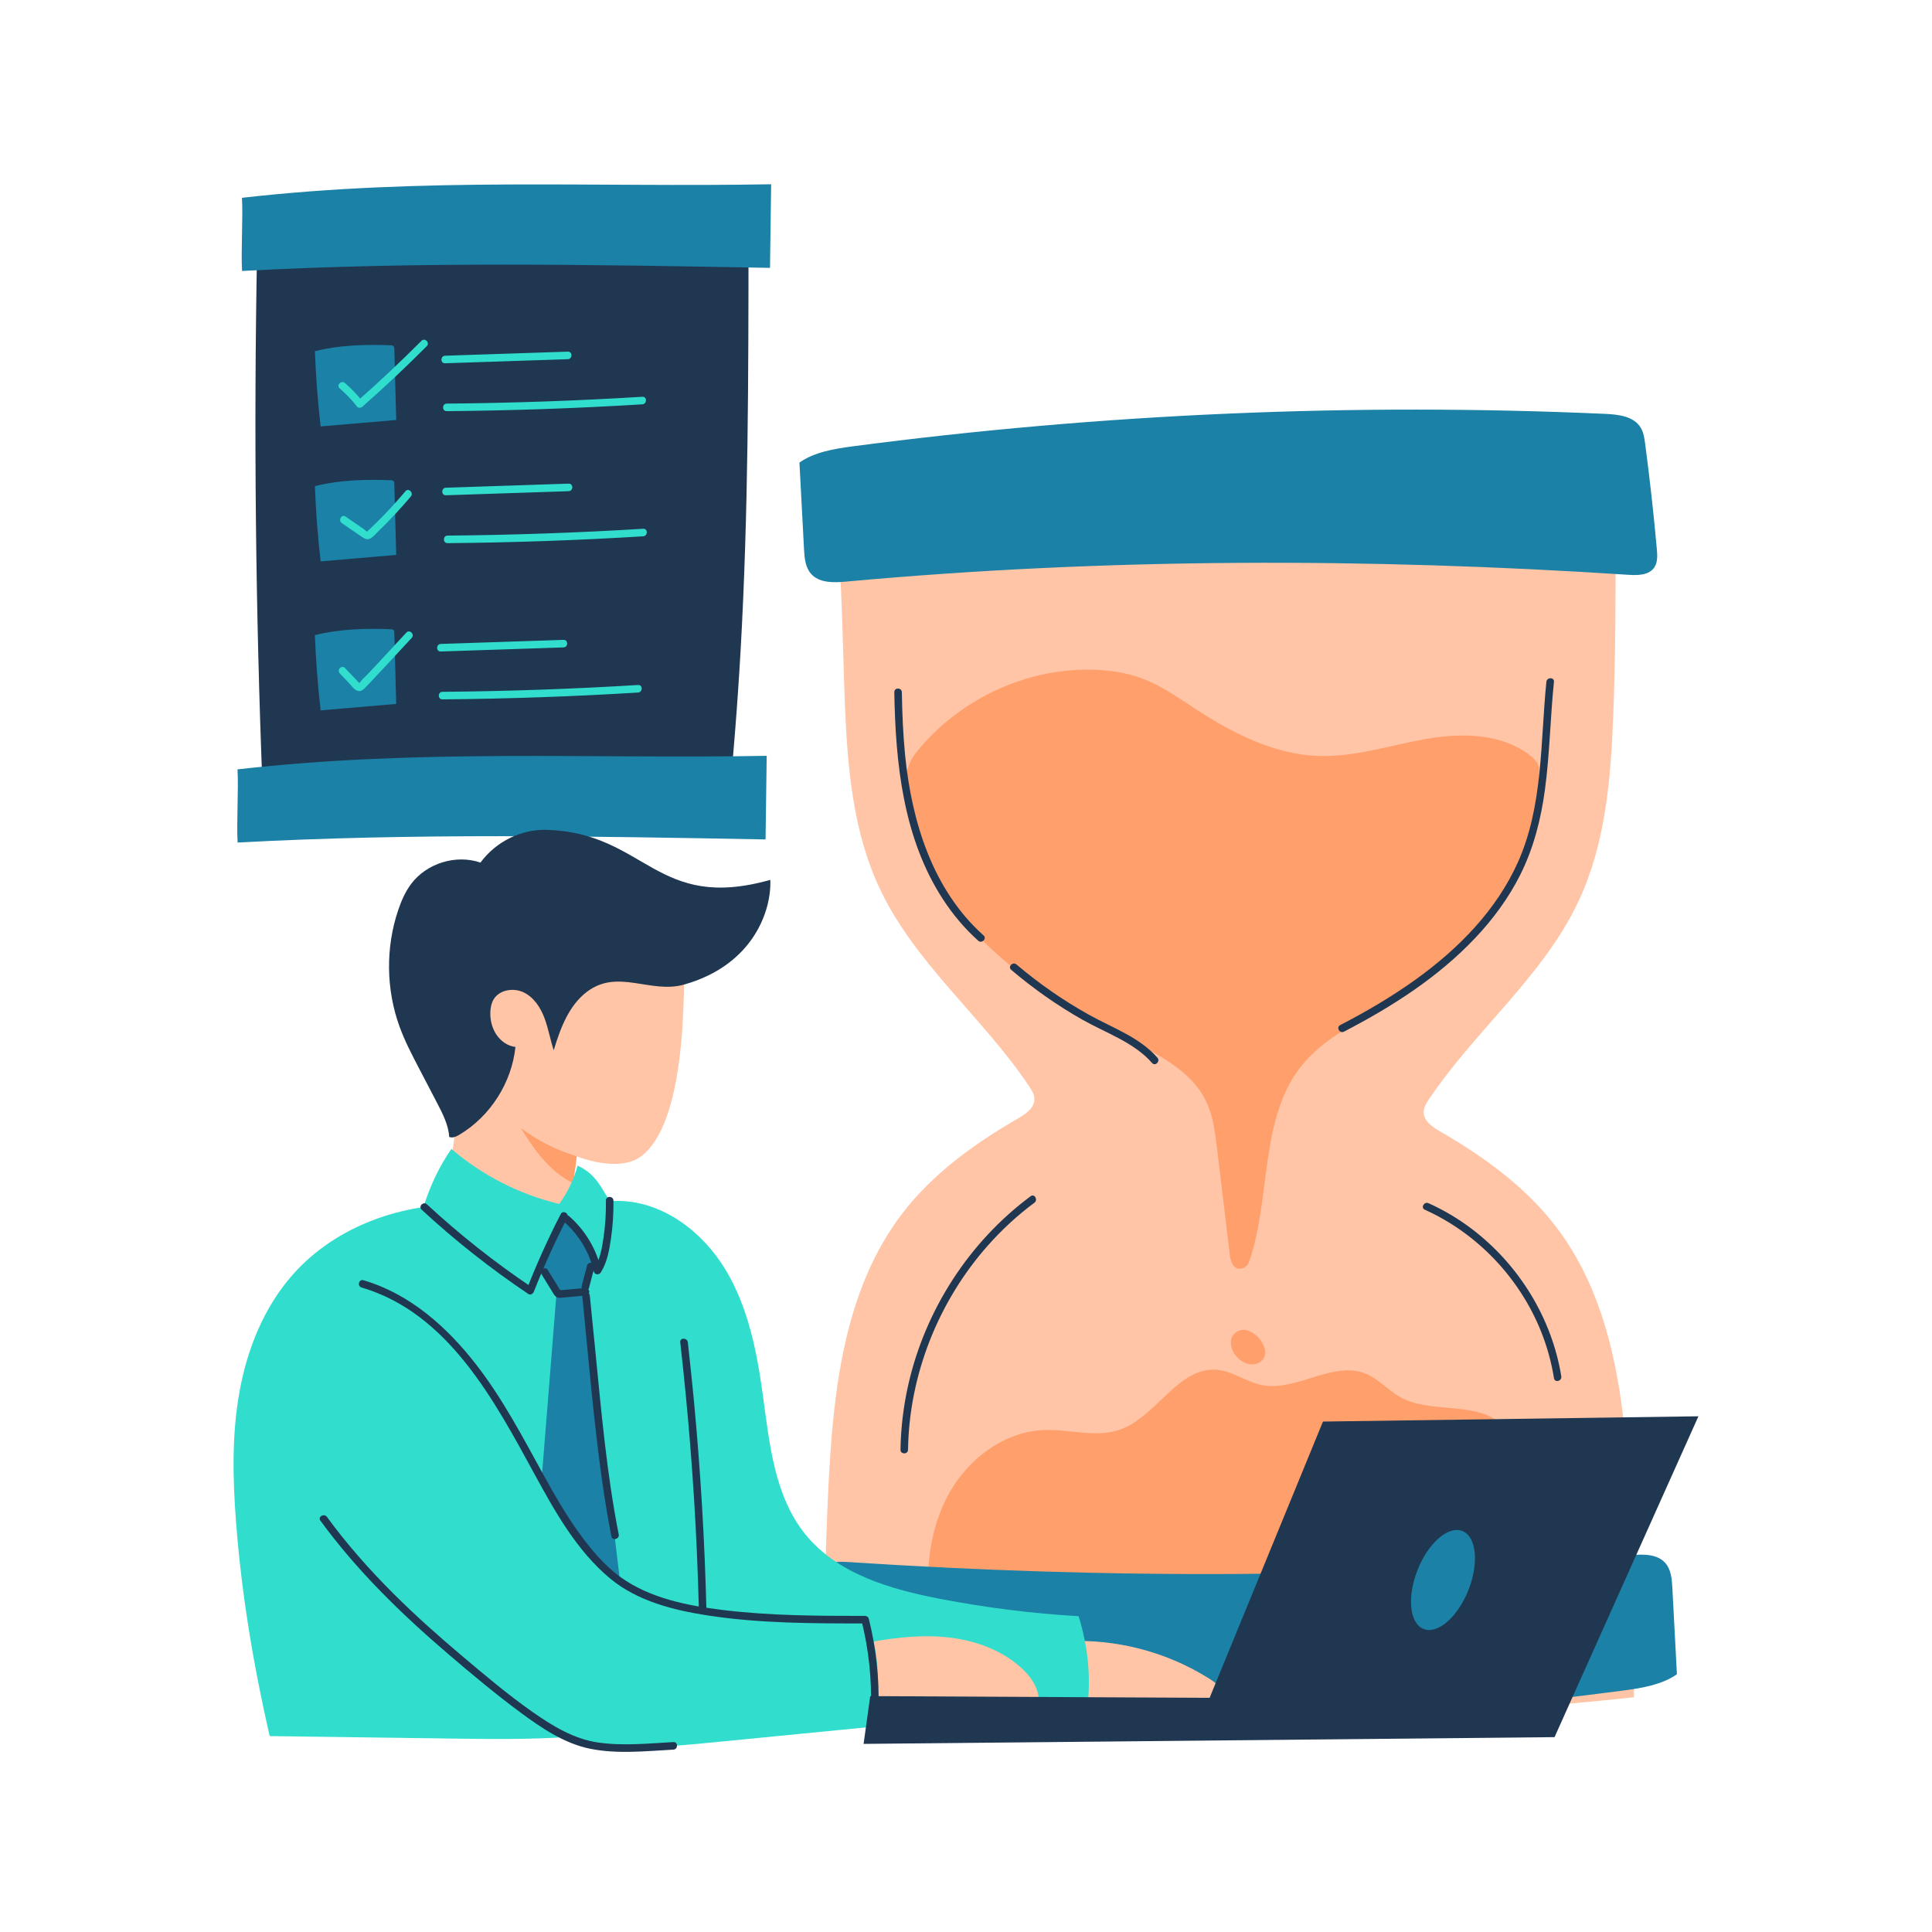
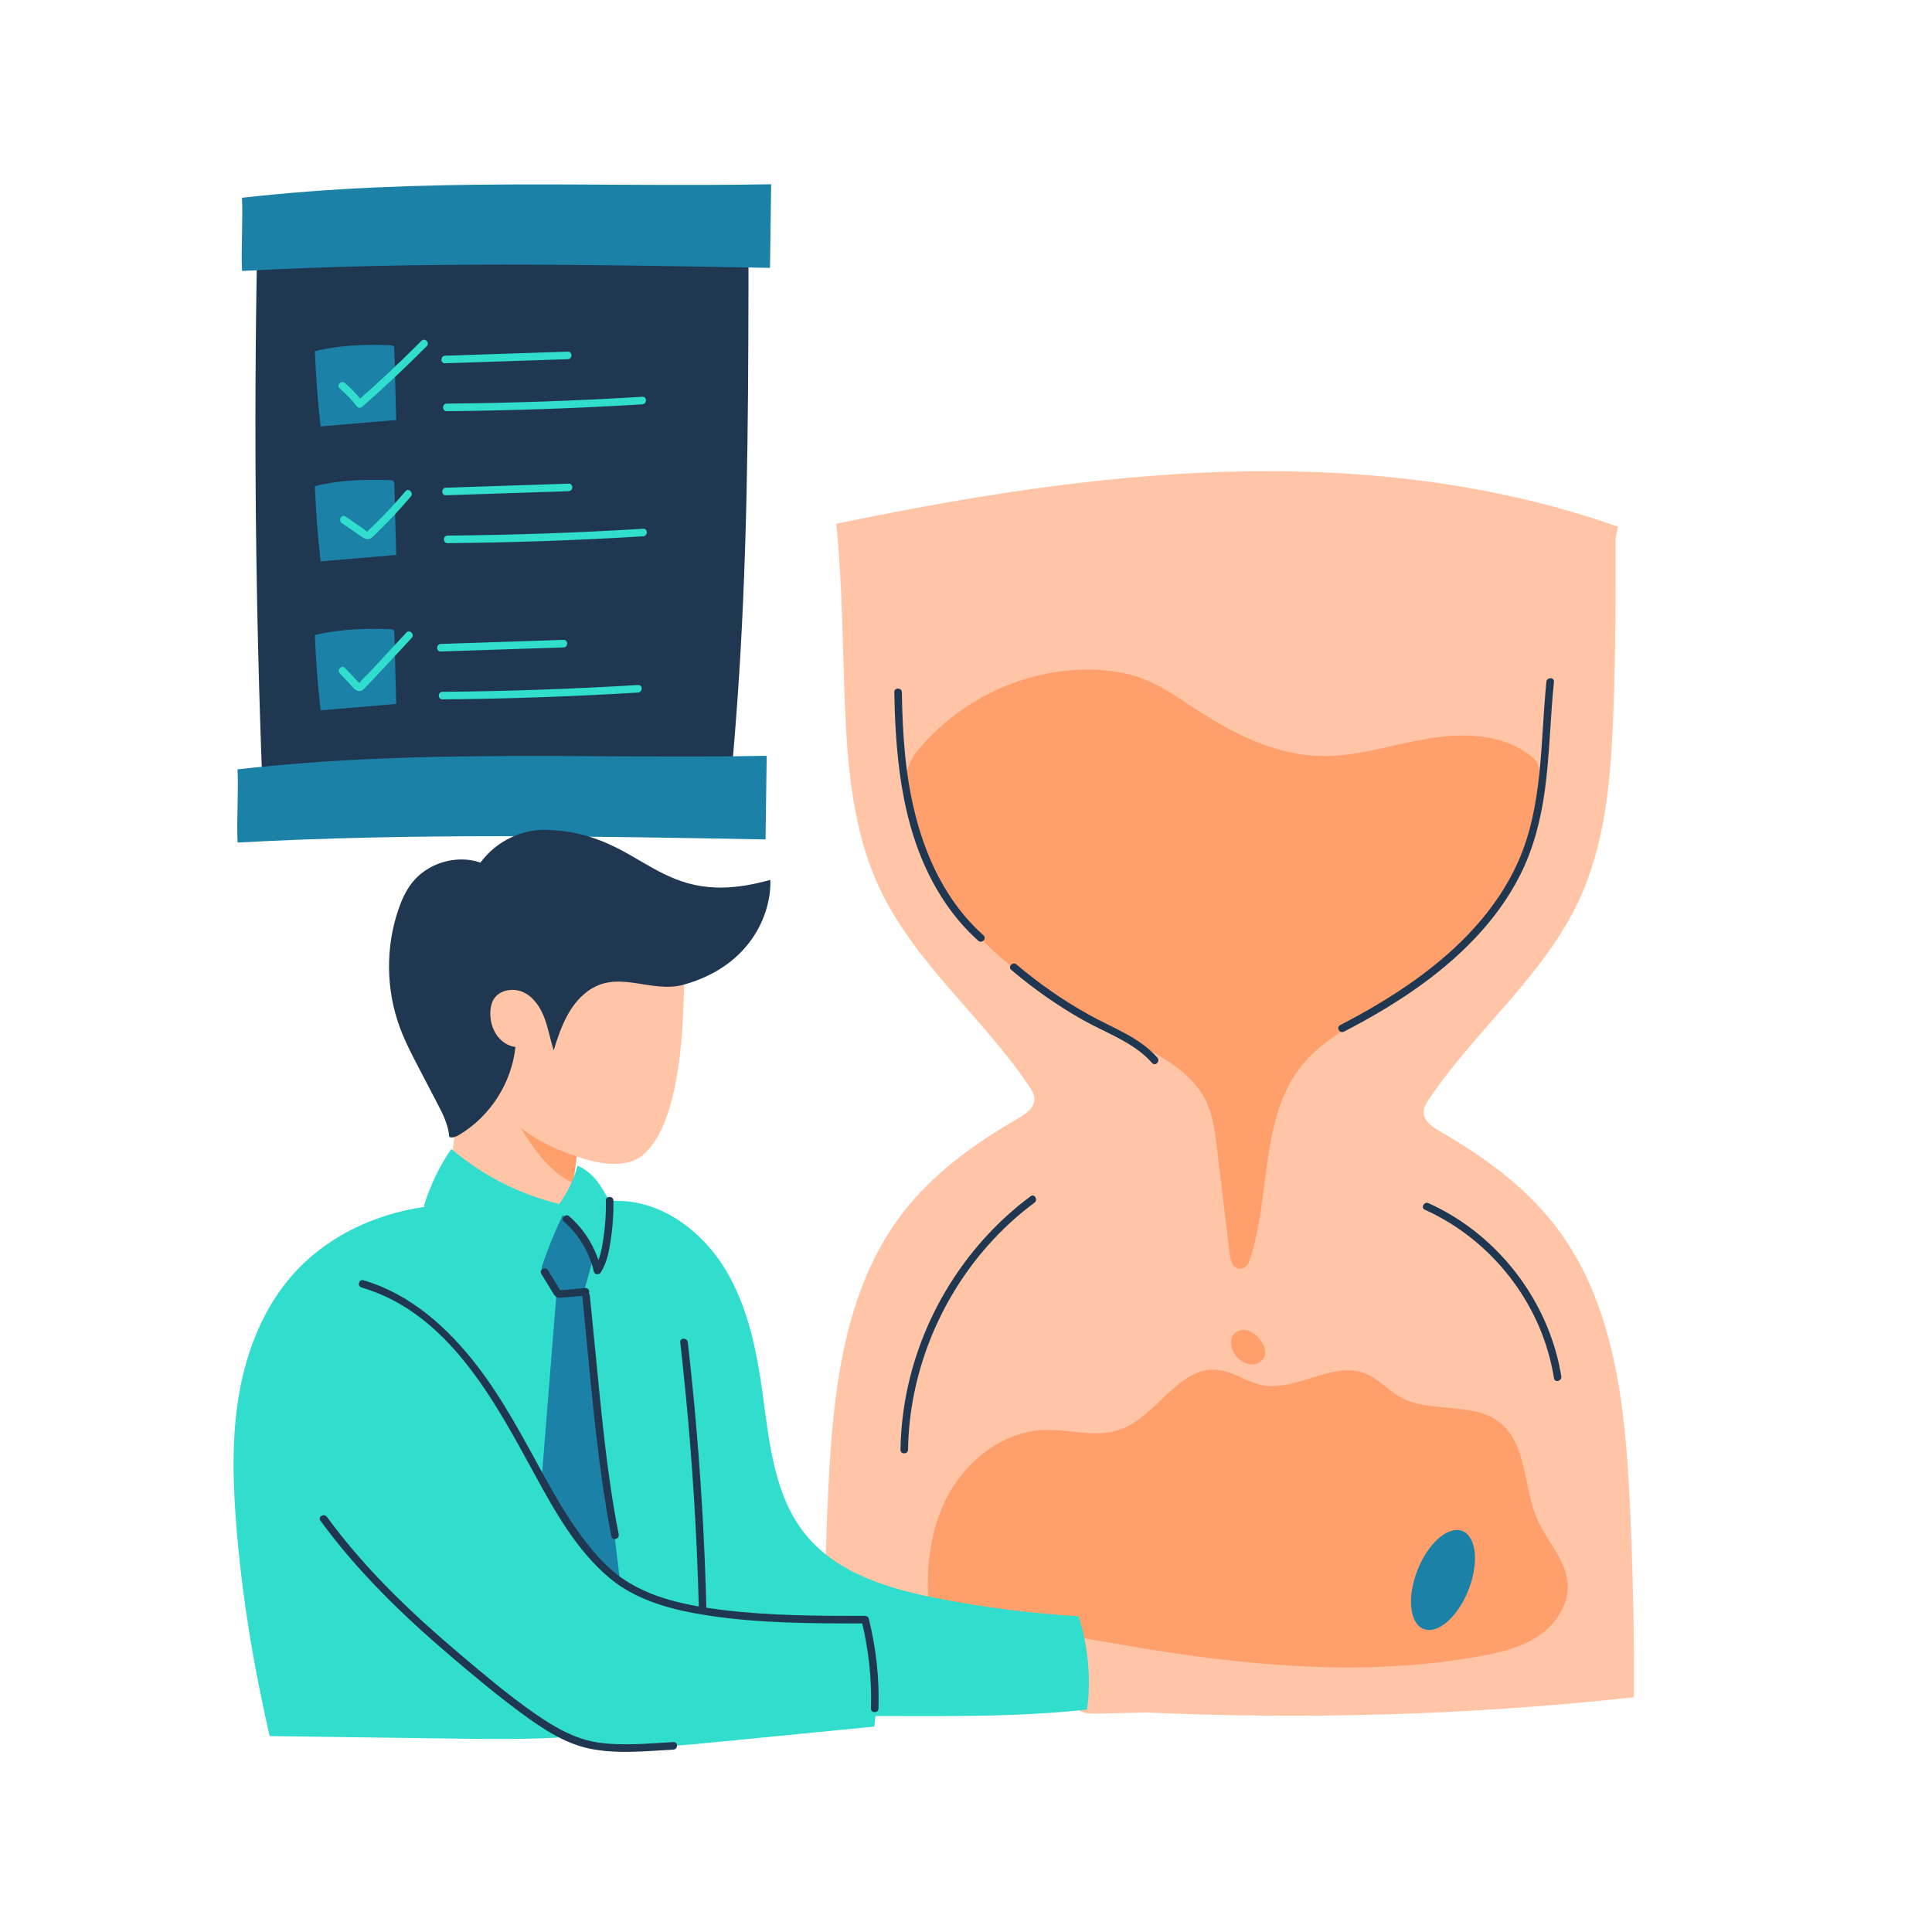
<svg xmlns="http://www.w3.org/2000/svg" width="3000" height="3000" fill="none" viewBox="0 0 3000 3000" id="employee-works-on-deadlines">
  <path fill="#FFC5A6" d="M2537.17 2635.49C2537.7 2534.59 2535.53 2433.63 2530.72 2332.85C2523.58 2182.74 2507.17 2023.71 2415.82 1904.42C2368.48 1842.6 2303.91 1795.96 2236.47 1757.05C2224.4 1750.08 2210.51 1740.65 2210.68 1726.7C2210.8 1719.43 2214.85 1712.93 2218.89 1706.9C2290.67 1599.79 2396.66 1515.76 2451.33 1398.99C2492.81 1310.45 2501.19 1210.43 2505 1112.76C2508.63 1020.35 2508.81 927.833 2508.63 835.372L2512.5 817.911C2319.32 749.533 2112.07 726.74 1907.23 732.482C1702.38 738.224 1499.3 771.74 1298.61 813.283C1308.11 907.677 1308.28 1000.2 1311.92 1092.6C1315.78 1190.27 1324.16 1290.29 1365.59 1378.83C1420.26 1495.61 1526.25 1579.63 1598.03 1686.74C1602.07 1692.77 1606.11 1699.28 1606.23 1706.54C1606.41 1720.49 1592.58 1729.92 1580.45 1736.9C1513.01 1775.86 1448.44 1822.44 1401.1 1884.26C1309.75 2003.56 1293.34 2162.64 1286.19 2312.7C1281.39 2413.48 1279.28 2514.43 1279.63 2613.22C1694.24 2670.59 2115.12 2681.66 2537.17 2635.49Z" />
  <path fill="#FF9F6B" d="M1445.56 2525.51C1436.31 2459.94 1438.77 2390.68 1467.42 2330.98C1496.07 2271.27 1554.67 2223.22 1620.88 2220.59C1660.55 2219 1701.68 2233.07 1739.12 2219.94C1796.31 2199.84 1829.65 2121.56 1890 2127.07C1914.31 2129.3 1935.12 2145.76 1959.08 2150.62C2013.22 2161.64 2069.94 2112.07 2121.03 2133.16C2140.55 2141.19 2154.84 2158.36 2173.18 2168.85C2220.29 2195.8 2286.27 2175.35 2328.81 2208.98C2371.64 2242.85 2364.96 2308.94 2386.93 2358.92C2402.17 2393.55 2432.52 2423.03 2434.33 2460.82C2435.86 2492.69 2415.47 2522.58 2388.92 2540.33C2362.38 2558.08 2330.51 2565.7 2299.1 2571.5C2116.23 2605.08 1927.79 2585.98 1744.57 2554.51C1639.57 2536.52 1531.35 2514.55 1445.56 2525.51Z" />
-   <path fill="#1B81A6" d="M1241.37 718.303C1243.71 763.01 1246.12 807.717 1248.46 852.424 1249.16 865.96 1250.33 880.608 1259.24 890.862 1272.01 905.51 1294.57 904.866 1313.91 903.108 1717.62 866.135 2124.26 866.077 2528.79 892.561 2543.09 893.499 2560.02 893.323 2568.4 881.663 2574.2 873.577 2573.62 862.678 2572.74 852.717 2567.87 798.049 2561.78 743.44 2554.57 689.006 2553.4 680.217 2552.11 671.135 2547.42 663.635 2536.7 646.409 2513.15 643.596 2492.87 642.659 2102.58 625.256 1710.76 642.19 1323.4 693.167 1295.04 696.917 1264.04 702.19 1241.37 718.303zM2603.91 2599.75C2601.56 2555.04 2599.16 2510.33 2596.82 2465.63 2596.11 2452.09 2594.94 2437.44 2586.03 2427.19 2573.26 2412.54 2550.7 2413.18 2531.37 2414.94 2127.66 2451.92 1721.01 2452.03 1316.48 2425.49 1302.19 2424.55 1285.25 2424.73 1276.87 2436.39 1271.07 2444.47 1271.66 2455.37 1272.54 2465.33 1277.4 2520 1283.5 2574.61 1290.7 2629.04 1291.87 2637.83 1293.16 2646.92 1297.85 2654.42 1308.57 2671.64 1332.13 2674.45 1352.4 2675.39 1742.69 2692.79 2134.51 2675.86 2521.87 2624.88 2550.23 2621.13 2581.17 2615.86 2603.91 2599.75z" />
  <path fill="#FF9F6B" d="M1951.99 2074.75C1947.77 2071.53 1943.49 2068.13 1938.57 2066.31 1929.2 2062.85 1918.3 2066.55 1913.79 2074.69 1908.51 2084.18 1912.15 2097.54 1920 2106.45 1926.15 2113.42 1934.94 2118.4 1943.79 2118.64 1952.63 2118.87 1961.19 2113.71 1963.77 2105.51 1966.81 2095.49 1960.72 2083.89 1951.99 2074.75zM1405.78 1228.06C1403.44 1205.86 1410.18 1183.71 1424.3 1166.36 1488.69 1087.38 1589.76 1038.81 1691.84 1039.8 1720.02 1040.1 1748.44 1043.96 1774.8 1054.04 1804.1 1065.23 1829.94 1083.69 1856.25 1100.8 1914.14 1138.53 1978.36 1171.52 2047.38 1173.86 2103.81 1175.8 2158.71 1157.17 2214.32 1147.44 2269.92 1137.71 2332.26 1138.53 2376.56 1173.57 2381.07 1177.15 2385.47 1181.19 2387.87 1186.46 2390.68 1192.79 2390.27 1200.06 2389.75 1206.97 2387.05 1244.35 2384.3 1282.09 2373.75 1318.06 2356.35 1377.54 2318.2 1429.39 2272.68 1471.46 2227.15 1513.53 2174.24 1546.7 2120.98 1578.51 2085.76 1599.49 2049.55 1620.64 2023.3 1652.17 1954.57 1734.67 1974.67 1858.12 1939.51 1959.37 1937.52 1965.17 1932.3 1969.68 1926.15 1970.1 1914.55 1970.92 1910.8 1957.91 1909.57 1947.6 1902.95 1892.4 1896.27 1837.2 1889.65 1782.01 1886.66 1757.4 1883.55 1732.2 1872.77 1709.88 1850.27 1663.24 1799.82 1638.22 1753.59 1614.78 1667.58 1571.25 1583.32 1520.97 1516.82 1451.19 1458.46 1389.78 1414.57 1311.27 1405.78 1228.06z" />
  <path fill="#203752" d="M399.198 389.769C393.924 668.089 396.795 946.526 407.752 1224.67C648.28 1239.26 888.807 1253.85 1129.33 1268.5C1138.18 1182.42 1145.1 1096.12 1150.02 1009.75C1162.09 797.112 1162.15 583.948 1162.26 370.96C908.377 358.714 653.67 363.753 399.198 389.769Z" />
  <path fill="#1B81A6" d="M375.701 307.148C377.518 337.969 374.061 389.941 375.877 420.762 648.807 405.937 922.381 410.918 1195.66 415.957 1196.25 372.656 1196.83 329.355 1197.42 286.113 925.076 291.152 658.064 274.98 375.701 307.148zM368.789 1194.67C370.605 1225.49 367.148 1277.46 368.965 1308.29 641.895 1293.46 915.469 1298.44 1188.75 1303.48 1189.34 1260.18 1189.92 1216.88 1190.51 1173.64 918.164 1178.62 651.094 1162.5 368.789 1194.67zM488.966 545.328C490.431 584.352 493.419 623.375 497.872 662.164 537.013 658.824 576.153 655.485 615.235 652.145 614.239 615.289 613.243 578.434 612.306 541.578 612.247 540.289 612.188 538.942 611.427 537.887 610.313 536.422 608.263 536.246 606.446 536.129 566.603 534.664 526.642 535.836 488.966 545.328zM488.966 754.859C490.431 793.882 493.419 832.905 497.872 871.695 537.013 868.355 576.153 865.015 615.235 861.675 614.239 824.819 613.243 787.964 612.306 751.109 612.247 749.819 612.188 748.472 611.427 747.417 610.313 745.952 608.263 745.777 606.446 745.659 566.603 744.194 526.642 745.366 488.966 754.859zM488.966 986.248C490.431 1025.27 493.419 1064.29 497.872 1103.08 537.013 1099.74 576.153 1096.4 615.235 1093.06 614.239 1056.21 613.243 1019.35 612.306 982.497 612.247 981.208 612.188 979.861 611.427 978.806 610.313 977.341 608.263 977.165 606.446 977.048 566.603 975.525 526.642 976.755 488.966 986.248z" />
  <path fill="#FFC5A6" d="M709.218 1739L693.573 1854.32C693.573 1854.32 870.233 1939.22 878.788 1901.54C882.89 1883.26 886.933 1858.3 889.98 1837.21C893.378 1814 895.546 1795.49 895.546 1795.49C895.546 1795.49 961.64 1822.73 997.03 1794.43C1060.72 1743.52 1065.29 1570.66 1061.25 1445.27L783.28 1446.45L668.495 1547.58L709.218 1739Z" />
  <path fill="#203752" d="M697.499 1765.43C702.772 1767.6 708.631 1764.84 713.495 1761.91C761.424 1733.26 794.588 1681.23 800.389 1625.68C788.143 1624.39 777.245 1616.43 770.389 1605.88C763.534 1595.33 760.721 1582.5 761.483 1569.96C761.893 1563.75 763.182 1557.48 766.288 1552.15C775.077 1537.03 796.932 1533.34 812.752 1540.78C828.631 1548.22 839.061 1564.04 845.272 1580.39C851.483 1596.74 854.354 1614.2 859.803 1630.9C870.643 1594.92 883.827 1561 911.424 1540.02C959.178 1503.69 1010.1 1543.53 1062.07 1528.89C1170.58 1498.3 1198.24 1412.69 1196.13 1366.23C1018.65 1416.33 1003.3 1293.75 849.784 1288.59C810.643 1287.25 770.975 1305.7 746.073 1339.39C708.28 1326.44 662.87 1340.27 638.729 1372.15C629.53 1384.28 623.319 1398.4 618.456 1412.81C598.592 1471.23 599.354 1536.44 620.506 1594.39C628.651 1616.72 639.667 1637.81 650.624 1658.85C659.53 1675.9 668.377 1692.95 677.284 1709.94C686.893 1728.11 696.62 1747.09 697.499 1765.43Z" />
  <path fill="#FF9F6B" d="M808.651 1751.66C821.366 1771.93 834.667 1792.08 851.542 1809.08C862.792 1820.33 875.682 1830.29 889.92 1837.2C893.319 1814 895.487 1795.48 895.487 1795.48C863.788 1785.82 835.37 1771.34 808.651 1751.66Z" />
  <path fill="#FFC5A6" d="M1655.33 2548.54C1732.09 2544.55 1809.9 2564.53 1875.23 2605.02C1887.6 2612.7 1900.37 2622.25 1904.12 2636.31C1905.12 2640 1905.29 2644.22 1903.06 2647.27C1900.66 2650.55 1896.15 2651.49 1892.11 2652.13C1857.19 2657.52 1821.68 2658.28 1786.35 2659.04C1758.57 2659.69 1730.74 2660.28 1702.97 2660.92C1694.53 2661.1 1685.68 2661.21 1678.12 2657.35C1661.83 2648.97 1659.31 2627.17 1658.85 2608.83C1658.44 2589.2 1657.97 2569.57 1655.33 2548.54Z" />
  <path fill="#31DECD" d="M1687.91 2654.64C1537.44 2671.11 1385.45 2661.26 1234.1 2666.13C1174.92 2668 1115.86 2672.1 1056.97 2678.49C999.2 2684.7 941.661 2693.08 883.653 2697.07C821.778 2701.28 759.669 2700.46 697.677 2699.58C604.688 2698.3 511.7 2697.07 418.712 2695.78C393.165 2583.92 375.001 2474.29 366.563 2363.9C361.407 2296.4 359.825 2228.02 371.837 2161.4C383.79 2094.78 409.981 2029.45 454.981 1978.82C522.188 1903.12 626.485 1866.97 727.091 1870.37C785.333 1873.47 843.868 1876.58 901.817 1870.01C921.974 1867.73 942.13 1864.27 962.462 1864.8C1030.61 1866.44 1091.49 1913.26 1126.64 1971.62C1161.8 2029.98 1175.27 2098.65 1184.53 2166.15C1194.9 2242.08 1202.58 2323.47 1250.92 2382.94C1301.02 2444.53 1383.52 2468.14 1461.45 2483.02C1531.64 2496.44 1602.72 2505.46 1674.79 2509.62C1690.02 2557.49 1694.41 2608.82 1687.91 2654.64Z" />
-   <path fill="#FFC5A6" d="M1314.9 2556.86C1361.25 2547.42 1408.3 2538.75 1455.58 2541.15C1502.87 2543.56 1550.92 2558.03 1585.9 2589.96C1598.38 2601.39 1609.39 2615.57 1612.2 2632.27C1612.73 2635.55 1612.97 2638.95 1612.03 2642.11C1608.81 2652.89 1594.92 2655.35 1583.73 2655.88C1532.69 2658.16 1481.54 2659.63 1430.51 2656.99C1407.01 2655.76 1383.4 2653.65 1360.95 2646.62C1343.08 2641 1325.04 2631.09 1317.36 2614.04C1309.86 2597.34 1313.79 2578.13 1314.9 2556.86Z" />
  <path fill="#1B81A6" d="M818.436 1936.99L864.49 2003.9L835.018 2371.99L929.529 2546.07L967.498 2494.74L908.201 2000.27L925.721 1937.22L901.873 1878.28L841.229 1875.7L818.436 1936.99Z" />
  <path fill="#31DECD" d="M616.642 2010.41C616.642 2010.41 792.892 2218.53 879.903 2356.05 968.673 2496.38 1012.21 2509.86 1347.36 2521.23 1368.28 2569.8 1364.06 2625 1357.74 2681.01 1274.06 2689.21 1190.33 2697.42 1106.66 2705.62 1020.18 2714.12 929.181 2721.91 849.786 2686.64 812.755 2670.17 780.235 2645.09 749.356 2618.79 673.888 2554.57 605.626 2481.79 546.446 2402.28 530.743 2381.19 515.392 2359.16 507.481 2334.08 498.048 2304.2 499.747 2271.97 504.435 2240.97 517.384 2155.66 553.185 2073.98 616.642 2010.41zM896.897 1809.96C891.33 1830.35 882.424 1849.87 868.42 1869.49 806.838 1854.73 748.889 1825.2 700.9 1784.06 682.033 1811.13 667.912 1841.43 658.127 1872.6 702.6 1930.14 762.893 1975.31 830.217 2003.09 841.291 1963.07 855.939 1924.04 873.811 1886.96 899.357 1911.92 918.928 1943.03 929.768 1979.12 936.037 1948.54 951.682 1896.62 947.111 1865.16 933.342 1844.53 926.076 1823.56 896.897 1809.96z" />
-   <path fill="#203752" d="M1351.29 2633.73L1340.98 2707.91L2413.89 2697.42L2637.31 2199.2L2054.3 2207.4L1878.28 2636.37L1351.29 2633.73Z" />
  <path fill="#1B81A6" d="M2280.15 2469.06C2296.78 2427.06 2292.58 2386.01 2270.76 2377.37C2248.95 2368.73 2217.79 2395.78 2201.16 2437.79C2184.53 2479.79 2188.73 2520.84 2210.55 2529.48C2232.36 2538.12 2263.52 2511.07 2280.15 2469.06Z" />
-   <path fill="#203752" d="M654.728 1878.4C706.466 1926.27 761.896 1969.98 820.431 2009.3C823.888 2011.58 827.755 2008.94 828.986 2005.72C844.279 1966.58 861.622 1928.32 880.9 1890.99C884.357 1884.31 874.22 1878.46 870.705 1885.19C850.958 1923.4 833.322 1962.65 817.677 2002.73C820.548 2001.56 823.361 2000.33 826.232 1999.16C768.517 1960.43 713.966 1917.24 662.931 1870.08C657.423 1864.98 649.162 1873.24 654.728 1878.4Z" />
  <path fill="#203752" d="M875.627 1896.97C898.889 1917.36 915.12 1944.31 922.092 1974.49C923.323 1979.71 930.237 1980.06 932.874 1975.9C942.717 1960.31 945.998 1941.74 948.635 1923.81C951.506 1904.12 952.854 1884.2 952.561 1864.28C952.444 1856.72 940.725 1856.66 940.842 1864.22C941.135 1883.14 940.022 1902.07 937.268 1920.76C934.807 1937.69 931.936 1955.39 922.678 1970.1C926.252 1970.56 929.827 1971.03 933.459 1971.5C926.018 1939.45 908.616 1910.27 883.889 1888.59C878.206 1883.73 869.944 1891.99 875.627 1896.97Z" />
-   <path fill="#203752" d="M911.604 1965.06C908.85 1975.66 906.096 1986.27 903.284 1996.87C902.522 1999.86 904.338 2003.38 907.444 2004.02C910.549 2004.72 913.772 2003.03 914.592 1999.86C917.346 1989.26 920.1 1978.65 922.912 1968.04C923.674 1965.06 921.858 1961.54 918.752 1960.9C915.705 1960.19 912.424 1961.89 911.604 1965.06Z" />
  <path fill="#203752" d="M840.466 1978.01C844.333 1984.27 848.2 1990.6 852.068 1996.87C854.001 2000.04 855.935 2003.14 857.868 2006.31C859.802 2009.41 861.443 2012.81 864.9 2014.39C868.005 2015.86 871.579 2015.09 874.861 2014.8C878.611 2014.45 882.302 2014.1 886.052 2013.81C893.728 2013.1 901.403 2012.4 909.079 2011.7C912.243 2011.4 914.939 2009.24 914.997 2005.9C914.997 2002.97 912.361 1999.74 909.196 1999.98C902.575 2000.56 895.954 2001.21 889.275 2001.79C885.935 2002.09 882.654 2002.38 879.314 2002.67C877.673 2002.85 875.974 2002.97 874.333 2003.14C872.986 2003.26 870.466 2003.02 869.294 2003.55C868.591 2003.49 868.708 2003.61 869.646 2003.96C870.466 2004.55 870.642 2004.55 870.232 2003.96C870.232 2003.49 869.294 2002.44 869.06 2002.03C868.181 2000.62 867.361 1999.22 866.482 1997.81C864.782 1995 863.025 1992.18 861.325 1989.43C857.751 1983.63 854.235 1977.89 850.661 1972.09C846.677 1965.76 836.54 1971.56 840.466 1978.01Z" />
  <path fill="#203752" d="M904.159 2011.76C913.769 2108.68 921.679 2206 935.39 2302.5 939.374 2330.34 943.944 2358.05 949.394 2385.59 950.859 2393.03 962.167 2389.98 960.761 2382.66 941.952 2287.68 933.691 2191.06 924.14 2094.85 921.386 2067.19 918.632 2039.53 915.878 2011.88 915.175 2004.38 903.456 2004.26 904.159 2011.76zM497.518 2361.27C554.002 2438.67 622.85 2505.82 695.506 2567.98 732.244 2599.39 769.569 2630.62 808.475 2659.39 840.467 2683 875.975 2707.09 915.584 2715.29 957.947 2724.02 1002.83 2719.16 1045.6 2716.81 1053.1 2716.4 1053.22 2704.68 1045.66 2705.09 1007.22 2707.2 967.44 2711.31 929.061 2705.8 891.209 2700.41 857.928 2680.07 827.108 2658.45 788.319 2631.27 751.815 2600.33 715.604 2569.74 679.862 2539.57 644.94 2508.39 611.776 2475.41 574.217 2438.02 538.944 2398.24 507.655 2355.41 503.26 2349.37 493.065 2355.17 497.518 2361.27z" />
  <path fill="#203752" d="M561.386 1999.22C696.269 2038.88 767.871 2175.17 830.332 2289.66C861.855 2347.44 896.015 2408.49 947.461 2451.15C989.765 2486.25 1046.07 2500.37 1099.28 2508.51C1179.84 2520.88 1262.05 2520.88 1343.38 2520.88C1341.5 2519.41 1339.63 2517.95 1337.75 2516.48C1348.89 2561.13 1353.81 2606.89 1352.4 2652.89C1352.17 2660.45 1363.89 2660.5 1364.12 2652.95C1365.53 2606.01 1360.43 2559.08 1349.06 2513.55C1348.42 2511.03 1346.02 2509.16 1343.44 2509.16C1269.84 2509.16 1195.78 2508.98 1122.66 2500.02C1067.93 2493.34 1008.98 2481.79 963.398 2448.81C938.086 2430.52 917.109 2405.21 898.945 2380.02C878.847 2352.13 861.621 2322.24 845.039 2292.18C812.402 2232.89 781.289 2173 739.687 2119.27C694.336 2060.74 636.738 2009.23 564.433 1987.97C557.168 1985.74 554.179 1997.11 561.386 1999.22Z" />
  <path fill="#203752" d="M1056.27 2084.23C1068.51 2192.05 1077.24 2300.21 1082.05 2408.61C1083.4 2439.49 1084.45 2470.31 1085.27 2501.19C1085.45 2508.75 1097.17 2508.8 1096.99 2501.25C1094.24 2392.79 1087.85 2284.45 1077.65 2176.46C1074.72 2145.7 1071.5 2115 1068.04 2084.29C1067.17 2076.91 1055.45 2076.79 1056.27 2084.23Z" />
  <path fill="#31DECD" d="M527.46 603.109C537.421 611.664 546.444 621.097 554.53 631.469 556.581 634.105 560.683 633.285 562.792 631.41 597.128 601.176 630.409 569.887 662.694 537.484 668.027 532.152 659.706 523.89 654.374 529.281 622.089 561.683 588.808 593.031 554.472 623.207 557.226 623.207 559.98 623.148 562.734 623.148 554.648 612.836 545.624 603.344 535.663 594.789 530.038 589.867 521.718 598.129 527.46 603.109zM530.802 812.29C541.114 819.38 551.485 826.47 561.798 833.56 565.841 836.314 569.942 838.716 574.806 836.255 579.786 833.736 584.005 828.286 587.989 824.478 605.567 807.486 622.149 789.615 637.911 770.982 642.716 765.24 634.454 756.978 629.591 762.779 615.645 779.302 601.056 795.181 585.704 810.415 581.895 814.165 578.087 817.857 574.22 821.489 573.458 822.251 569.063 825.591 571.056 825.767 569.122 825.591 566.075 822.368 564.435 821.255 555.177 814.868 545.86 808.54 536.603 802.154 530.392 797.818 524.649 808.013 530.802 812.29zM527.638 1045.67C532.325 1050.59 537.013 1055.51 541.7 1060.43 545.45 1064.36 549.61 1070.69 554.884 1072.56 560.86 1074.67 565.02 1070.04 568.77 1066.12 573.634 1060.96 578.497 1055.81 583.36 1050.65 602.11 1030.73 620.743 1010.69 639.259 990.533 644.356 984.966 636.036 976.704 630.938 982.329 614.942 999.732 598.888 1017.08 582.716 1034.36 578.79 1038.52 574.864 1042.74 570.88 1046.9 567.071 1050.94 562.208 1054.87 559.044 1059.44 558.575 1059.91 558.106 1060.43 557.638 1060.9 558.634 1061.2 558.634 1061.02 557.696 1060.32 556.641 1059.61 555.763 1058.27 554.884 1057.39 552.774 1055.16 550.665 1052.93 548.556 1050.77 544.337 1046.31 540.118 1041.92 535.899 1037.47 530.684 1031.84 522.423 1040.22 527.638 1045.67zM691.057 564.082C754.572 561.972 818.088 559.863 881.662 557.753 889.221 557.519 889.279 545.8 881.721 546.035 818.205 548.144 754.69 550.253 691.115 552.363 683.615 552.597 683.557 564.316 691.057 564.082zM693.631 638.441C794.94 637.563 896.249 634.047 997.381 627.836 1004.88 627.367 1005 615.648 997.44 616.117 896.307 622.328 794.999 625.844 693.69 626.723 686.19 626.781 686.131 638.5 693.631 638.441zM692.344 769.045C755.86 766.936 819.376 764.827 882.95 762.717 890.508 762.483 890.567 750.764 883.008 750.999 819.493 753.108 755.977 755.217 692.403 757.327 684.903 757.561 684.844 769.28 692.344 769.045zM694.919 843.394C796.228 842.515 897.536 838.999 998.669 832.788 1006.17 832.319 1006.29 820.601 998.728 821.069 897.595 827.28 796.286 830.796 694.978 831.675 687.478 831.733 687.419 843.452 694.919 843.394zM684.373 1011.63C747.889 1009.52 811.404 1007.41 874.979 1005.3 882.537 1005.06 882.596 993.344 875.037 993.579 811.522 995.688 748.006 997.797 684.432 999.907 676.932 1000.14 676.873 1011.92 684.373 1011.63zM687.009 1085.97C788.318 1085.1 889.627 1081.58 990.759 1075.37 998.259 1074.9 998.377 1063.18 990.818 1063.65 889.685 1069.86 788.377 1073.38 687.068 1074.26 679.509 1074.31 679.451 1086.03 687.009 1085.97z" />
  <path fill="#203752" d="M1388.67 1074.84C1390.55 1185.46 1402.38 1301.48 1464.26 1396.46 1479.67 1420.19 1498.01 1441.93 1519.04 1460.79 1524.61 1465.78 1532.93 1457.51 1527.25 1452.47 1448.09 1381.63 1415.68 1275.7 1405.49 1173.04 1402.27 1140.4 1400.92 1107.65 1400.39 1074.9 1400.27 1067.34 1388.56 1067.28 1388.67 1074.84zM1570.19 1505.97C1604.59 1535.15 1641.56 1561.23 1680.82 1583.43 1717.26 1604.06 1760.74 1618.41 1788.98 1650.64 1793.96 1656.32 1802.17 1647.94 1797.18 1642.32 1769.24 1610.44 1727.28 1595.97 1691.13 1575.82 1651.05 1553.49 1613.32 1527.3 1578.34 1497.59 1572.71 1492.79 1564.39 1501.05 1570.19 1505.97zM2086.88 1601.95C2160.88 1563.63 2232.77 1517.75 2290.37 1456.87 2318.26 1427.46 2342.64 1394.41 2360.8 1358.08 2381.48 1316.72 2392.79 1271.95 2398.95 1226.31 2406.45 1170.7 2407.27 1114.51 2412.95 1058.79 2413.71 1051.29 2401.99 1051.29 2401.23 1058.73 2391.68 1152.65 2396.37 1251.21 2356.87 1339.16 2323.48 1413.51 2264.71 1473.04 2199.32 1520.21 2161.88 1547.16 2121.97 1570.6 2081.02 1591.75 2074.34 1595.27 2080.2 1605.41 2086.88 1601.95zM1410 2251.12C1411.7 2135.04 1457.05 2020.84 1533.92 1934.07 1555.66 1909.52 1579.86 1887.13 1606.23 1867.62 1612.21 1863.17 1606.41 1852.97 1600.37 1857.48 1504.63 1928.56 1436.54 2034.32 1410.29 2150.57 1402.85 2183.56 1398.81 2217.31 1398.28 2251.12 1398.16 2258.62 1409.88 2258.68 1410 2251.12zM2212.44 1878.45C2294 1915.19 2359.63 1984.39 2392.91 2067.42 2402.28 2090.86 2409.02 2115.23 2413.01 2140.13 2414.24 2147.57 2425.55 2144.59 2424.37 2137.2 2409.73 2046.5 2358.1 1963.18 2284.98 1907.93 2264.24 1892.28 2241.91 1878.98 2218.24 1868.32 2211.44 1865.21 2205.59 1875.35 2212.44 1878.45z" />
</svg>